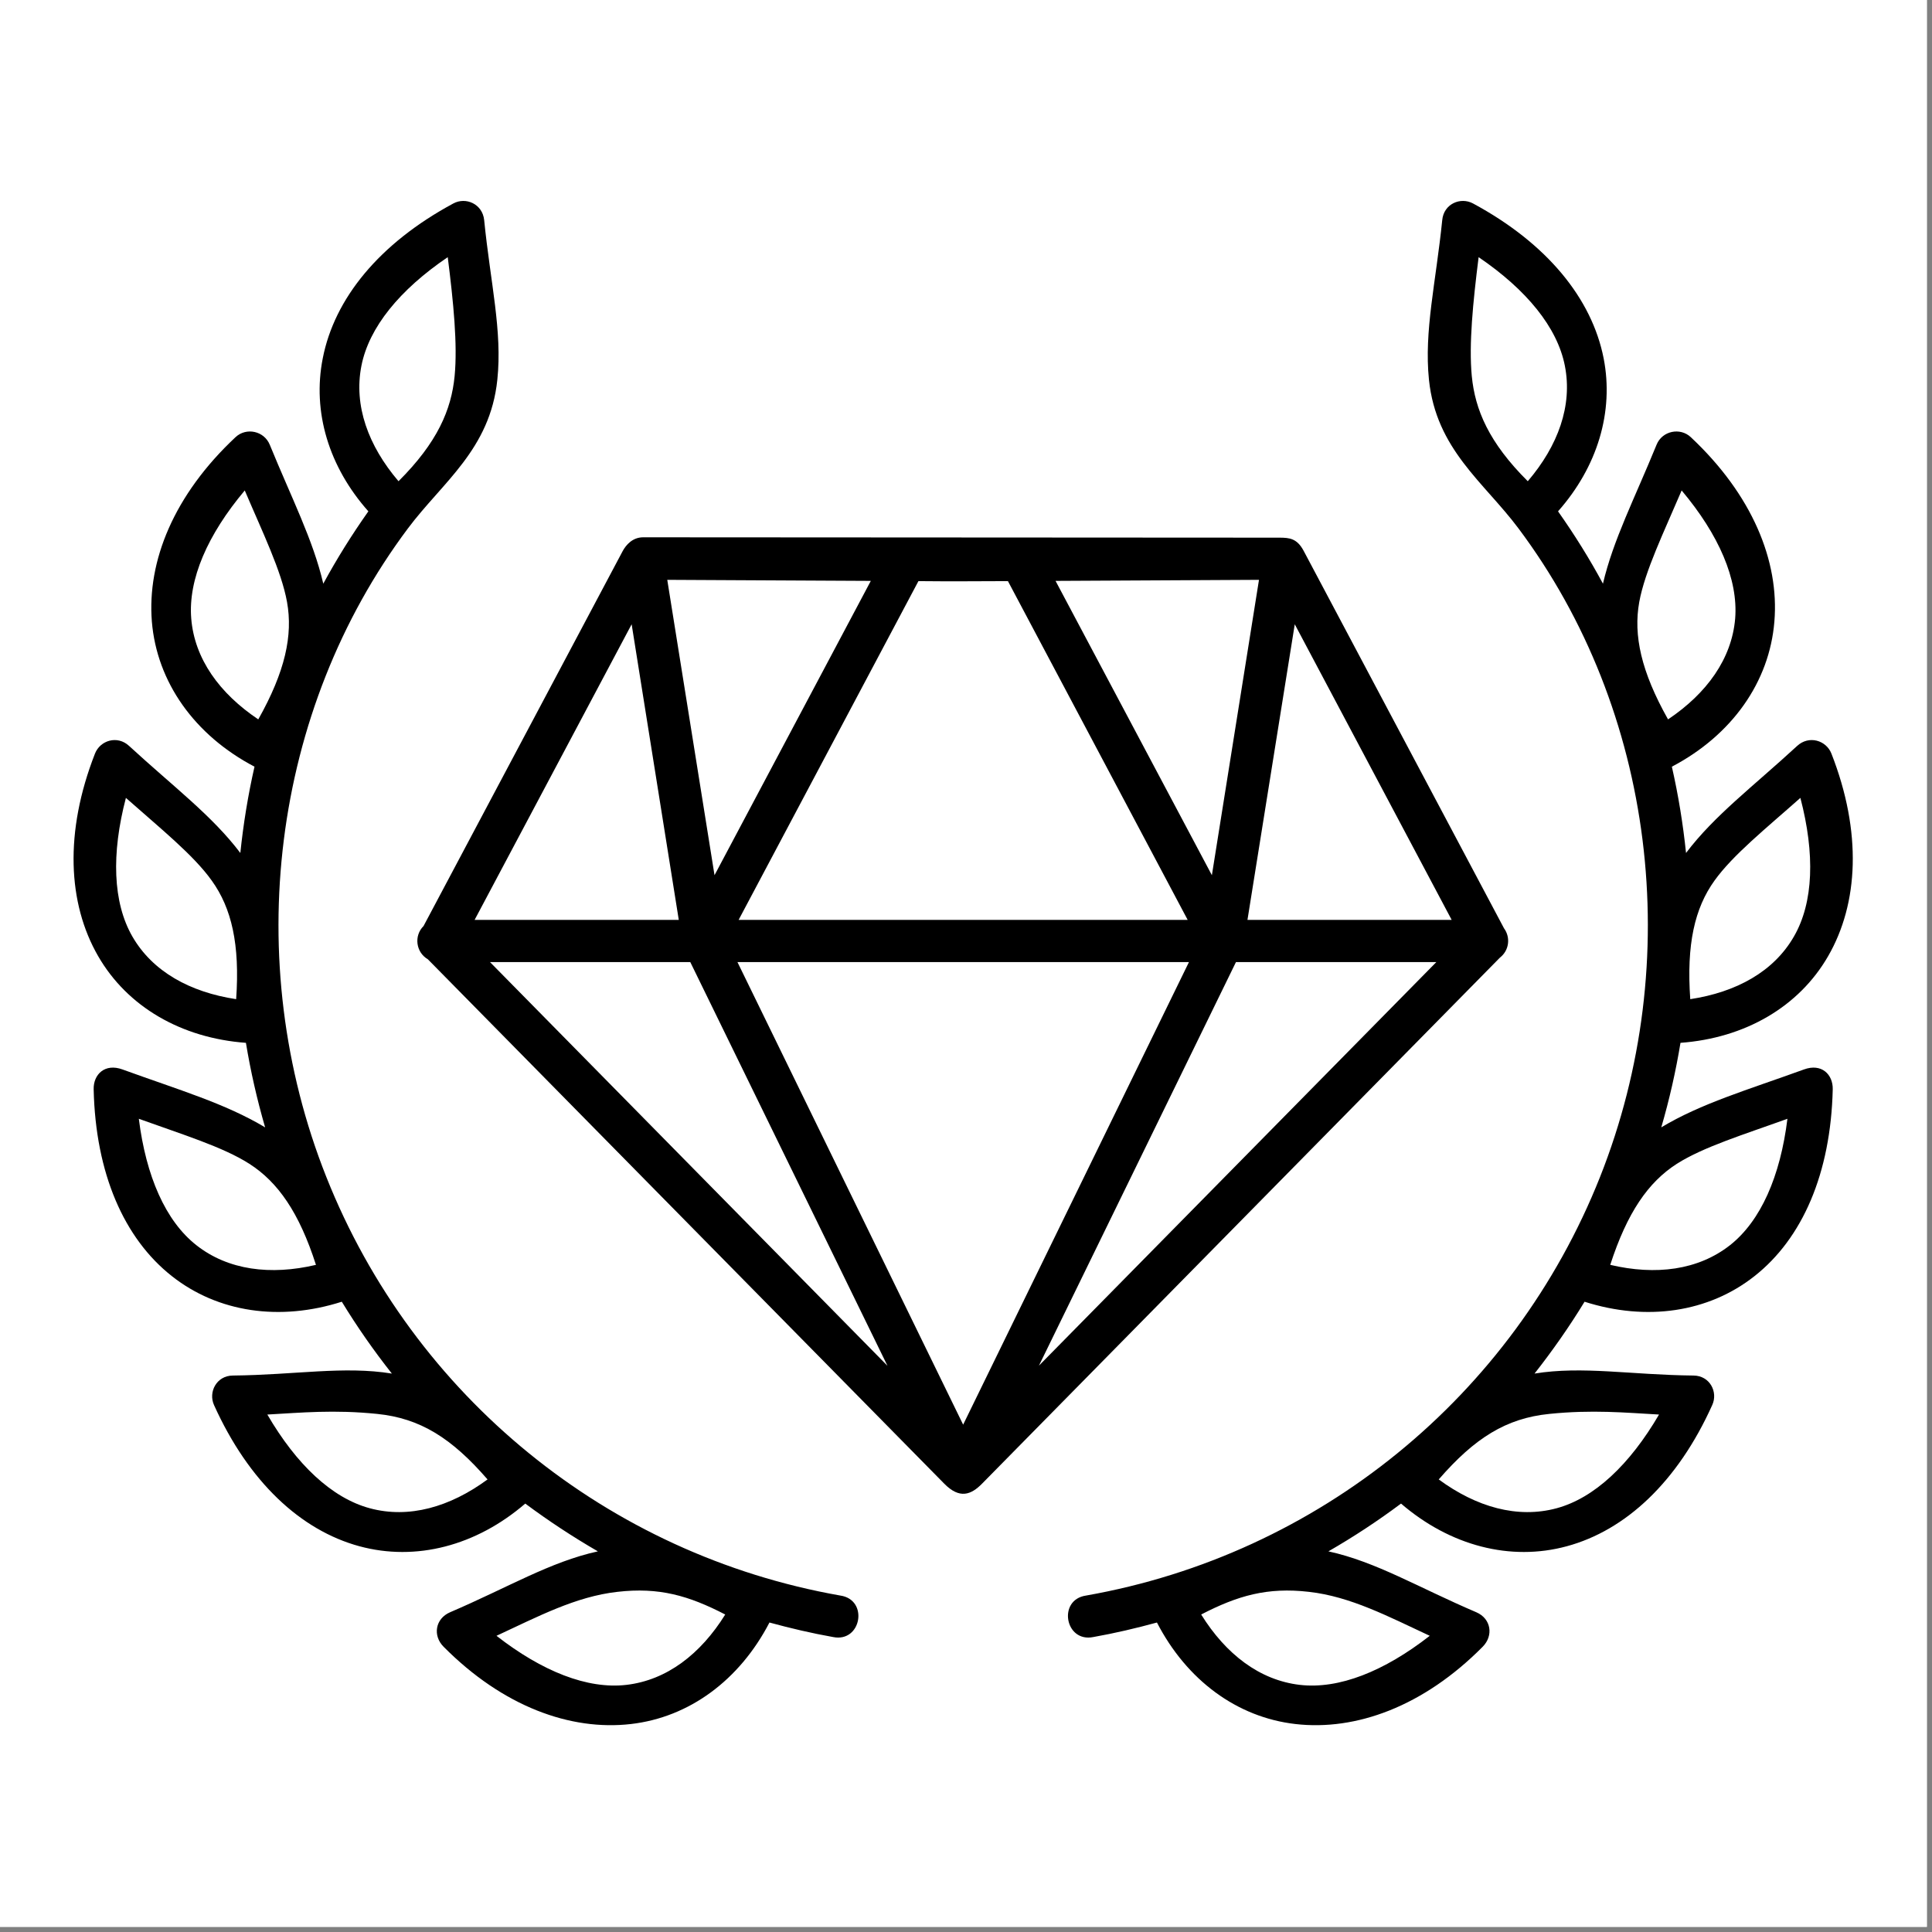
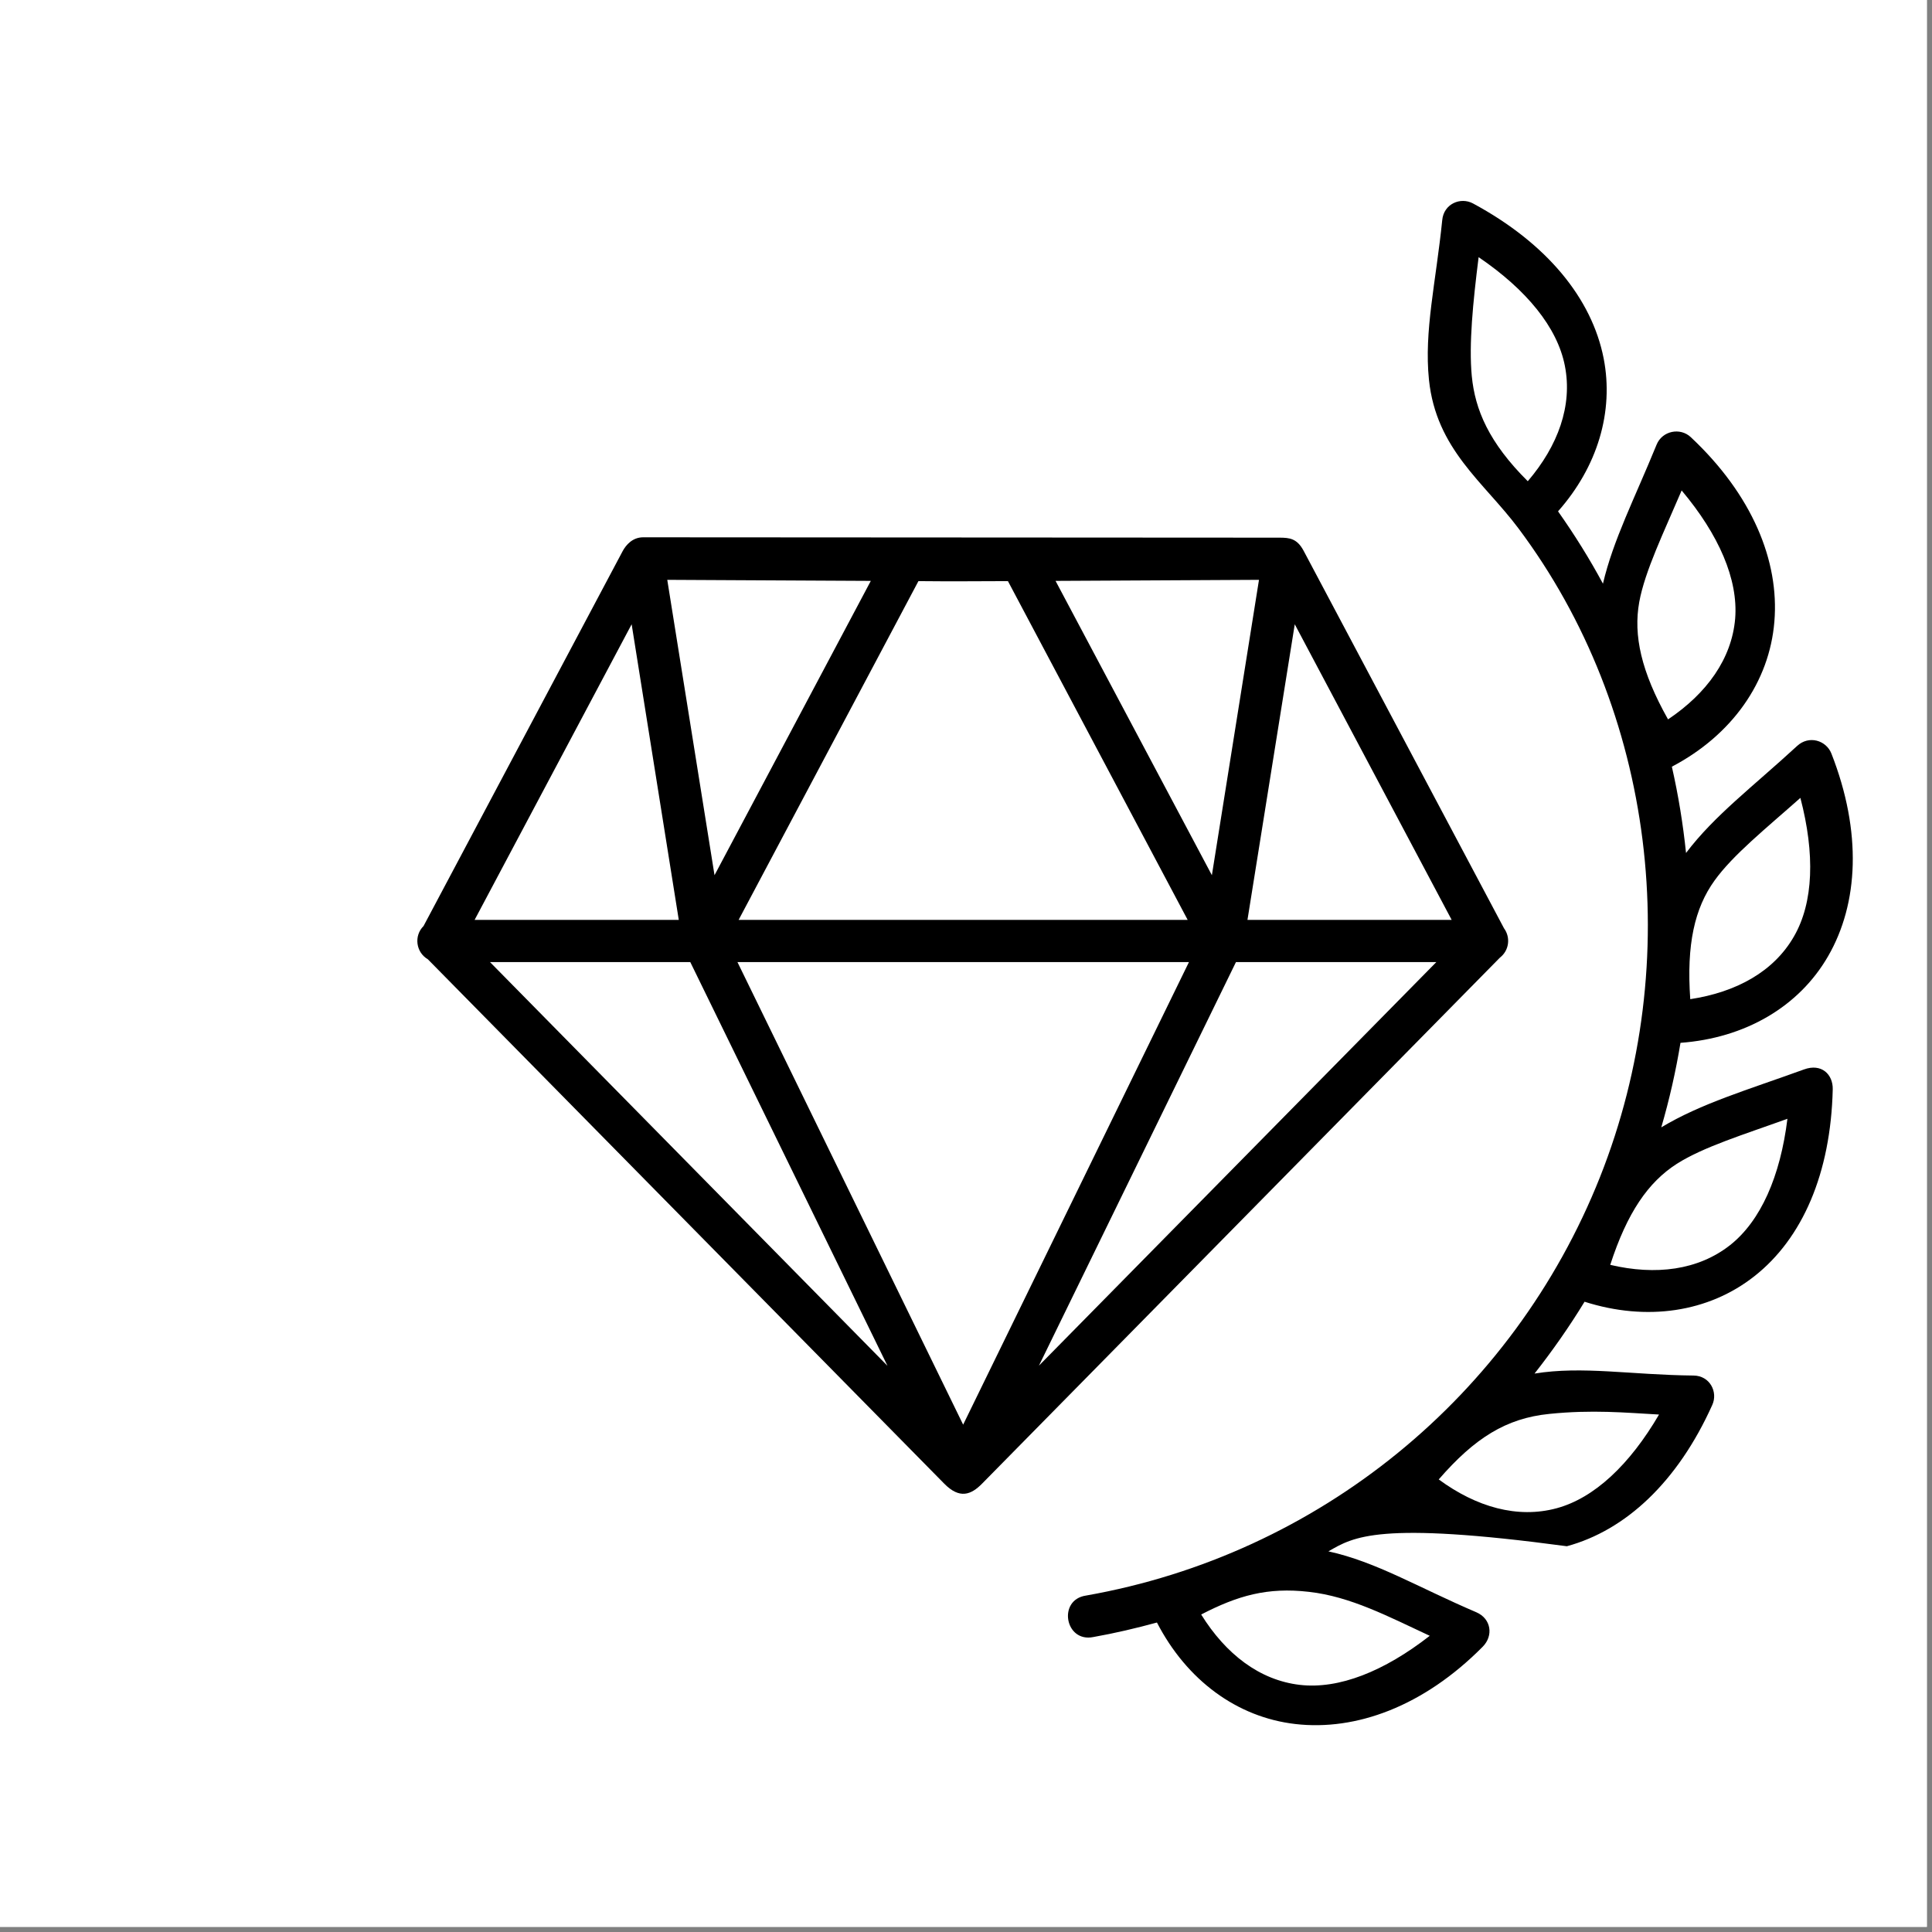
<svg xmlns="http://www.w3.org/2000/svg" width="250" zoomAndPan="magnify" viewBox="0 0 187.5 187.5" height="250" preserveAspectRatio="xMidYMid meet" version="1.0">
  <rect x="0" y="0" width="187.5" height="187.5" fill="#808080" stroke="none" />
  <defs>
    <clipPath id="55b985c803">
-       <path d="M 7 19.117 L 84 19.117 L 84 167.973 L 7 167.973 Z M 7 19.117" clip-rule="nonzero" />
-     </clipPath>
+       </clipPath>
    <clipPath id="6cc17921b6">
      <path d="M 103 19.117 L 180 19.117 L 180 167.973 L 103 167.973 Z M 103 19.117" clip-rule="nonzero" />
    </clipPath>
  </defs>
  <path fill="#ffffff" d="M 0 0 L 187 0 L 187 187 L 0 187 Z M 0 0" fill-opacity="1" fill-rule="nonzero" />
  <path fill="#ffffff" d="M 0 0 L 187 0 L 187 187 L 0 187 Z M 0 0" fill-opacity="1" fill-rule="nonzero" />
  <path fill="#000000" d="M 119.949 93.371 L 139.395 93.371 L 100.828 132.535 Z M 71.57 93.371 L 115.387 93.371 L 93.473 138.262 Z M 47.555 93.371 L 66.992 93.371 L 86.129 132.551 Z M 125.656 60.586 L 140.883 89.273 L 121.066 89.273 Z M 61.301 60.586 L 65.875 89.273 L 46.062 89.273 Z M 89.133 56.398 C 92.027 56.43 94.918 56.41 97.82 56.398 L 115.262 89.273 L 71.684 89.273 Z M 122.184 56.273 L 117.613 84.938 L 102.441 56.375 Z M 64.758 56.273 L 84.512 56.375 L 69.344 84.938 Z M 62.418 52.145 C 61.379 52.145 60.746 52.902 60.434 53.477 L 41.105 89.871 C 40.152 90.82 40.359 92.418 41.523 93.098 L 91.641 143.992 C 93.133 145.504 94.238 145.074 95.305 143.992 L 145.566 92.938 C 146.449 92.262 146.629 90.996 145.965 90.094 L 126.516 53.453 C 125.871 52.246 125.133 52.188 124.207 52.18 Z M 62.418 52.145" fill-opacity="1" fill-rule="nonzero" />
  <g clip-path="url(#55b985c803)">
    <path fill="#000000" d="M 70.383 156.688 C 67.988 160.539 64.703 163.062 60.793 163.516 C 57.012 163.957 52.613 162.207 48.184 158.754 C 52.199 156.891 55.879 154.938 59.922 154.488 C 63.957 154.023 66.836 154.852 70.383 156.688 Z M 36.598 137.219 C 40.777 137.641 43.828 139.559 47.316 143.578 C 43.668 146.262 39.68 147.402 35.887 146.375 C 32.207 145.383 28.77 142.133 25.945 137.281 C 29.254 137.098 32.418 136.793 36.598 137.219 Z M 13.473 108.578 C 17.641 110.082 21.629 111.301 24.203 112.949 C 26.984 114.73 29.039 117.688 30.664 122.754 C 26.262 123.793 22.137 123.273 19.055 120.844 C 16.062 118.488 14.172 114.156 13.473 108.578 Z M 12.219 77.434 C 15.527 80.367 18.781 82.973 20.555 85.469 C 22.477 88.141 23.293 91.652 22.918 96.969 C 18.434 96.289 14.809 94.293 12.844 90.883 C 10.945 87.578 10.797 82.859 12.219 77.434 Z M 23.754 47.598 C 25.48 51.656 27.312 55.406 27.855 58.418 C 28.441 61.656 27.676 65.18 25.066 69.816 C 21.305 67.297 18.875 63.938 18.559 60.023 C 18.254 56.227 20.141 51.895 23.754 47.598 Z M 43.453 24.957 C 44.008 29.336 44.414 33.434 44.121 36.492 C 43.805 39.766 42.449 42.945 38.676 46.703 C 35.742 43.266 34.316 39.367 35.074 35.508 C 35.805 31.773 38.797 28.117 43.453 24.957 Z M 43.996 19.746 C 36.789 23.629 32.453 28.984 31.324 34.773 C 30.293 39.977 31.918 45.316 35.75 49.625 C 34.145 51.895 32.688 54.23 31.375 56.645 C 30.383 52.391 28.316 48.383 26.18 43.16 C 25.629 41.816 23.898 41.453 22.859 42.426 C 16.883 48.02 14.266 54.441 14.738 60.324 C 15.223 66.191 18.871 71.348 24.699 74.406 C 24.07 77.172 23.617 79.961 23.324 82.781 C 20.578 79.148 16.852 76.371 12.523 72.387 C 11.395 71.34 9.727 71.844 9.219 73.133 C 6.234 80.758 6.574 87.68 9.523 92.789 C 12.359 97.711 17.598 100.746 23.867 101.207 C 24.32 103.961 24.941 106.691 25.73 109.41 C 21.832 107.078 17.391 105.789 11.895 103.793 C 10.176 103.16 9.055 104.277 9.09 105.715 C 9.273 113.883 12.039 120.191 16.68 123.848 C 21.156 127.379 27.164 128.25 33.172 126.332 C 34.652 128.758 36.27 131.078 38.031 133.305 C 33.375 132.547 28.664 133.434 22.598 133.496 C 21.008 133.508 20.203 135.102 20.77 136.359 C 24.137 143.82 29.188 148.516 34.879 150.062 C 40.367 151.551 46.219 150.02 50.977 145.922 C 53.234 147.602 55.586 149.148 58.023 150.559 C 53.391 151.574 49.293 154.066 43.68 156.469 C 42.234 157.094 41.984 158.742 43.047 159.812 C 48.809 165.621 55.371 167.996 61.234 167.316 C 66.891 166.664 71.77 163.062 74.676 157.465 C 76.711 158.02 78.766 158.504 80.855 158.875 C 83.602 159.43 84.324 155.25 81.555 154.848 C 58.996 150.875 40.121 135.504 31.672 114.23 C 23.336 93.254 26.363 68.941 39.59 51.281 C 42.945 46.793 47.566 43.621 48.266 36.852 C 48.762 32.121 47.598 27.449 46.988 21.359 C 46.828 19.789 45.203 19.09 43.996 19.746 Z M 43.996 19.746" fill-opacity="1" fill-rule="nonzero" />
  </g>
  <g clip-path="url(#6cc17921b6)">
-     <path fill="#000000" d="M 116.574 156.688 C 118.969 160.539 122.242 163.062 126.148 163.516 C 129.945 163.957 134.328 162.207 138.758 158.754 C 134.75 156.891 131.066 154.938 127.031 154.488 C 123 154.023 120.117 154.852 116.574 156.688 Z M 150.359 137.219 C 146.168 137.641 143.117 139.559 139.629 143.578 C 143.277 146.262 147.273 147.402 151.07 146.375 C 154.738 145.383 158.172 142.133 161.008 137.281 C 157.699 137.098 154.535 136.793 150.359 137.219 Z M 173.469 108.578 C 169.309 110.082 165.324 111.301 162.734 112.949 C 159.957 114.73 157.914 117.688 156.273 122.754 C 160.691 123.793 164.805 123.273 167.898 120.844 C 170.883 118.488 172.781 114.156 173.469 108.578 Z M 174.727 77.434 C 171.426 80.367 168.172 82.973 166.387 85.469 C 164.465 88.141 163.664 91.652 164.039 96.969 C 168.512 96.289 172.148 94.293 174.102 90.883 C 176.012 87.578 176.148 82.859 174.727 77.434 Z M 163.203 47.598 C 161.473 51.656 159.645 55.406 159.09 58.418 C 158.504 61.656 159.273 65.18 161.883 69.816 C 165.641 67.297 168.07 63.938 168.398 60.023 C 168.699 56.227 166.816 51.895 163.203 47.598 Z M 143.5 24.957 C 142.949 29.336 142.543 33.434 142.836 36.492 C 143.152 39.766 144.496 42.945 148.27 46.703 C 151.207 43.266 152.629 39.367 151.871 35.508 C 151.145 31.773 148.145 28.117 143.5 24.957 Z M 142.957 19.746 C 150.156 23.629 154.492 28.984 155.633 34.773 C 156.648 39.977 155.023 45.316 151.207 49.625 C 152.809 51.895 154.266 54.23 155.566 56.645 C 156.562 52.391 158.637 48.383 160.77 43.16 C 161.312 41.816 163.055 41.453 164.09 42.426 C 170.055 48.02 172.691 54.441 172.203 60.324 C 171.727 66.191 168.082 71.348 162.254 74.406 C 162.883 77.172 163.336 79.961 163.629 82.781 C 166.375 79.148 170.09 76.371 174.418 72.387 C 175.559 71.34 177.23 71.844 177.738 73.133 C 180.723 80.758 180.371 87.68 177.422 92.789 C 174.59 97.711 169.355 100.746 163.09 101.207 C 162.637 103.961 162.02 106.691 161.227 109.41 C 165.109 107.078 169.562 105.789 175.066 103.793 C 176.781 103.16 177.898 104.277 177.867 105.715 C 177.676 113.883 174.918 120.191 170.273 123.848 C 165.801 127.379 159.789 128.25 153.781 126.332 C 152.301 128.758 150.676 131.078 148.926 133.305 C 153.578 132.547 158.277 133.434 164.355 133.496 C 165.949 133.508 166.75 135.102 166.172 136.359 C 162.816 143.82 157.77 148.516 152.062 150.062 C 146.586 151.551 140.734 150.02 135.969 145.922 C 133.723 147.602 131.371 149.148 128.922 150.559 C 133.566 151.574 137.652 154.066 143.277 156.469 C 144.723 157.094 144.957 158.742 143.898 159.812 C 138.148 165.621 131.586 167.996 125.711 167.316 C 120.051 166.664 115.172 163.062 112.281 157.465 C 110.25 158.02 108.191 158.504 106.102 158.875 C 103.355 159.43 102.621 155.25 105.402 154.848 C 127.957 150.875 146.836 135.504 155.281 114.23 C 163.609 93.254 160.594 68.941 147.367 51.281 C 144.012 46.793 139.379 43.621 138.68 36.852 C 138.195 32.121 139.348 27.449 139.969 21.359 C 140.113 19.789 141.738 19.09 142.957 19.746 Z M 142.957 19.746" fill-opacity="1" fill-rule="nonzero" />
+     <path fill="#000000" d="M 116.574 156.688 C 118.969 160.539 122.242 163.062 126.148 163.516 C 129.945 163.957 134.328 162.207 138.758 158.754 C 134.75 156.891 131.066 154.938 127.031 154.488 C 123 154.023 120.117 154.852 116.574 156.688 Z M 150.359 137.219 C 146.168 137.641 143.117 139.559 139.629 143.578 C 143.277 146.262 147.273 147.402 151.07 146.375 C 154.738 145.383 158.172 142.133 161.008 137.281 C 157.699 137.098 154.535 136.793 150.359 137.219 Z M 173.469 108.578 C 169.309 110.082 165.324 111.301 162.734 112.949 C 159.957 114.73 157.914 117.688 156.273 122.754 C 160.691 123.793 164.805 123.273 167.898 120.844 C 170.883 118.488 172.781 114.156 173.469 108.578 Z M 174.727 77.434 C 171.426 80.367 168.172 82.973 166.387 85.469 C 164.465 88.141 163.664 91.652 164.039 96.969 C 168.512 96.289 172.148 94.293 174.102 90.883 C 176.012 87.578 176.148 82.859 174.727 77.434 Z M 163.203 47.598 C 161.473 51.656 159.645 55.406 159.09 58.418 C 158.504 61.656 159.273 65.18 161.883 69.816 C 165.641 67.297 168.07 63.938 168.398 60.023 C 168.699 56.227 166.816 51.895 163.203 47.598 Z M 143.5 24.957 C 142.949 29.336 142.543 33.434 142.836 36.492 C 143.152 39.766 144.496 42.945 148.27 46.703 C 151.207 43.266 152.629 39.367 151.871 35.508 C 151.145 31.773 148.145 28.117 143.5 24.957 Z M 142.957 19.746 C 150.156 23.629 154.492 28.984 155.633 34.773 C 156.648 39.977 155.023 45.316 151.207 49.625 C 152.809 51.895 154.266 54.23 155.566 56.645 C 156.562 52.391 158.637 48.383 160.77 43.16 C 161.312 41.816 163.055 41.453 164.09 42.426 C 170.055 48.02 172.691 54.441 172.203 60.324 C 171.727 66.191 168.082 71.348 162.254 74.406 C 162.883 77.172 163.336 79.961 163.629 82.781 C 166.375 79.148 170.09 76.371 174.418 72.387 C 175.559 71.34 177.23 71.844 177.738 73.133 C 180.723 80.758 180.371 87.68 177.422 92.789 C 174.59 97.711 169.355 100.746 163.09 101.207 C 162.637 103.961 162.02 106.691 161.227 109.41 C 165.109 107.078 169.562 105.789 175.066 103.793 C 176.781 103.16 177.898 104.277 177.867 105.715 C 177.676 113.883 174.918 120.191 170.273 123.848 C 165.801 127.379 159.789 128.25 153.781 126.332 C 152.301 128.758 150.676 131.078 148.926 133.305 C 153.578 132.547 158.277 133.434 164.355 133.496 C 165.949 133.508 166.75 135.102 166.172 136.359 C 162.816 143.82 157.77 148.516 152.062 150.062 C 133.723 147.602 131.371 149.148 128.922 150.559 C 133.566 151.574 137.652 154.066 143.277 156.469 C 144.723 157.094 144.957 158.742 143.898 159.812 C 138.148 165.621 131.586 167.996 125.711 167.316 C 120.051 166.664 115.172 163.062 112.281 157.465 C 110.25 158.02 108.191 158.504 106.102 158.875 C 103.355 159.43 102.621 155.25 105.402 154.848 C 127.957 150.875 146.836 135.504 155.281 114.23 C 163.609 93.254 160.594 68.941 147.367 51.281 C 144.012 46.793 139.379 43.621 138.68 36.852 C 138.195 32.121 139.348 27.449 139.969 21.359 C 140.113 19.789 141.738 19.09 142.957 19.746 Z M 142.957 19.746" fill-opacity="1" fill-rule="nonzero" />
  </g>
</svg>